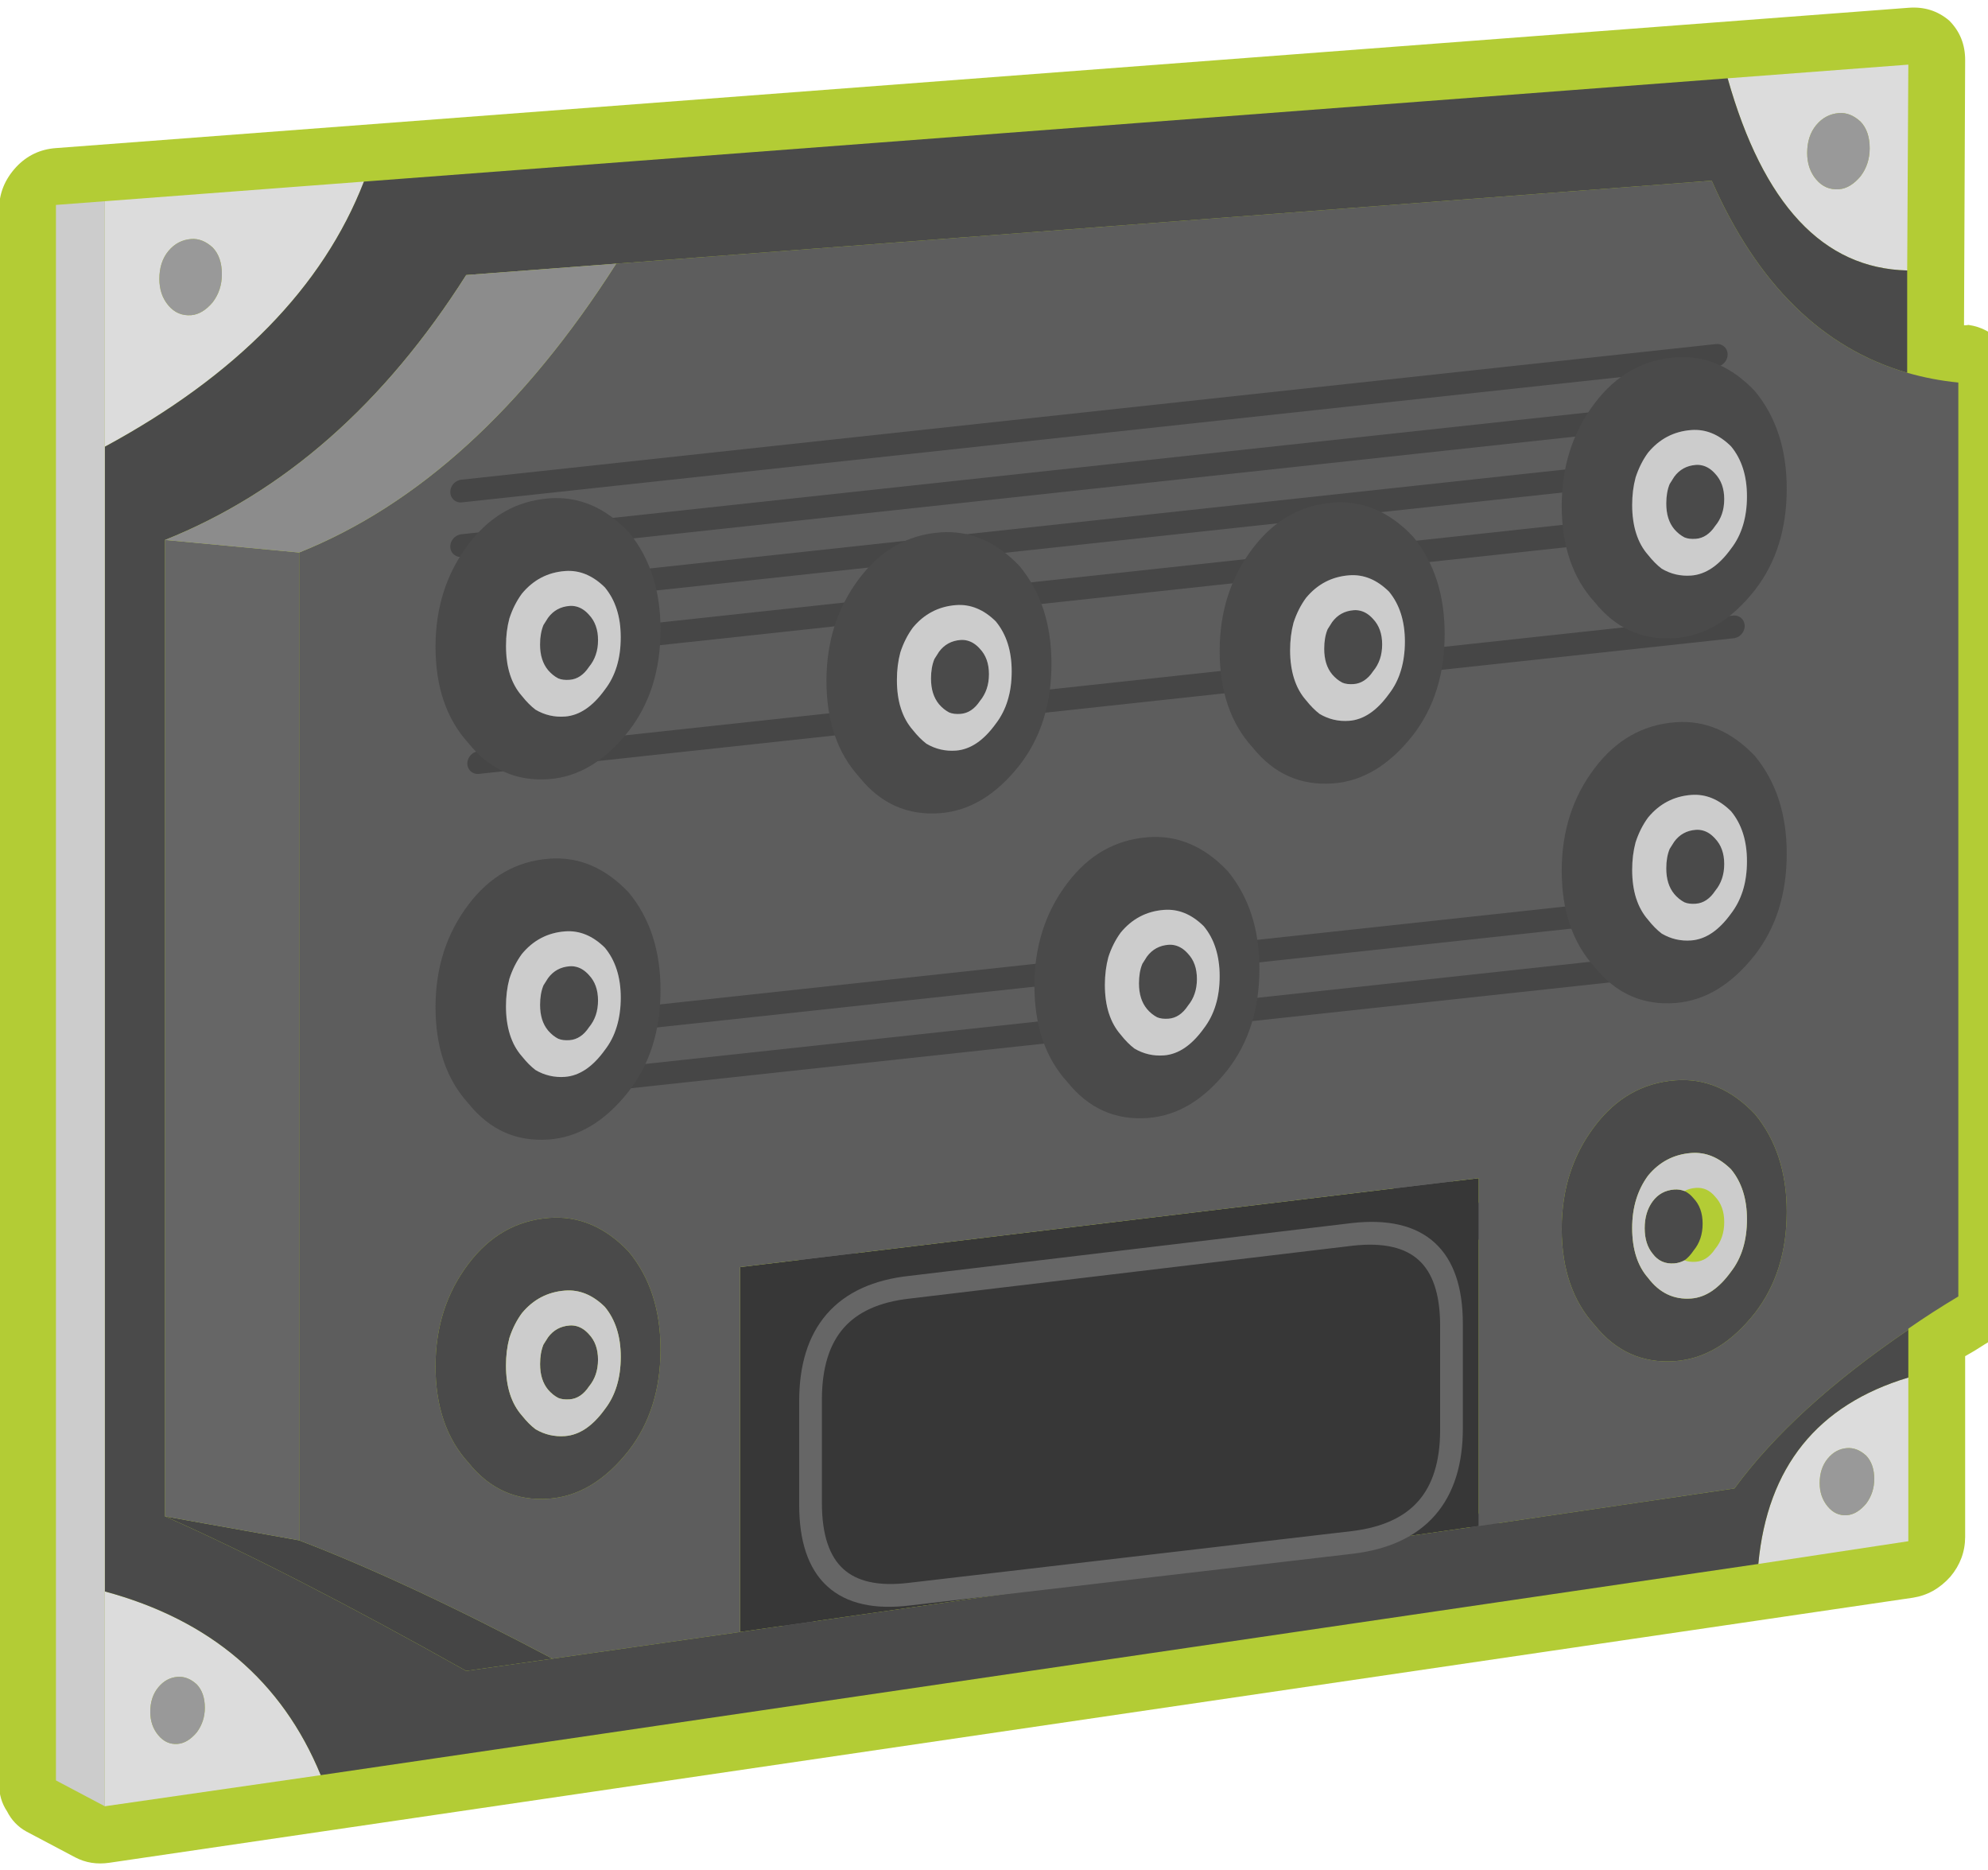
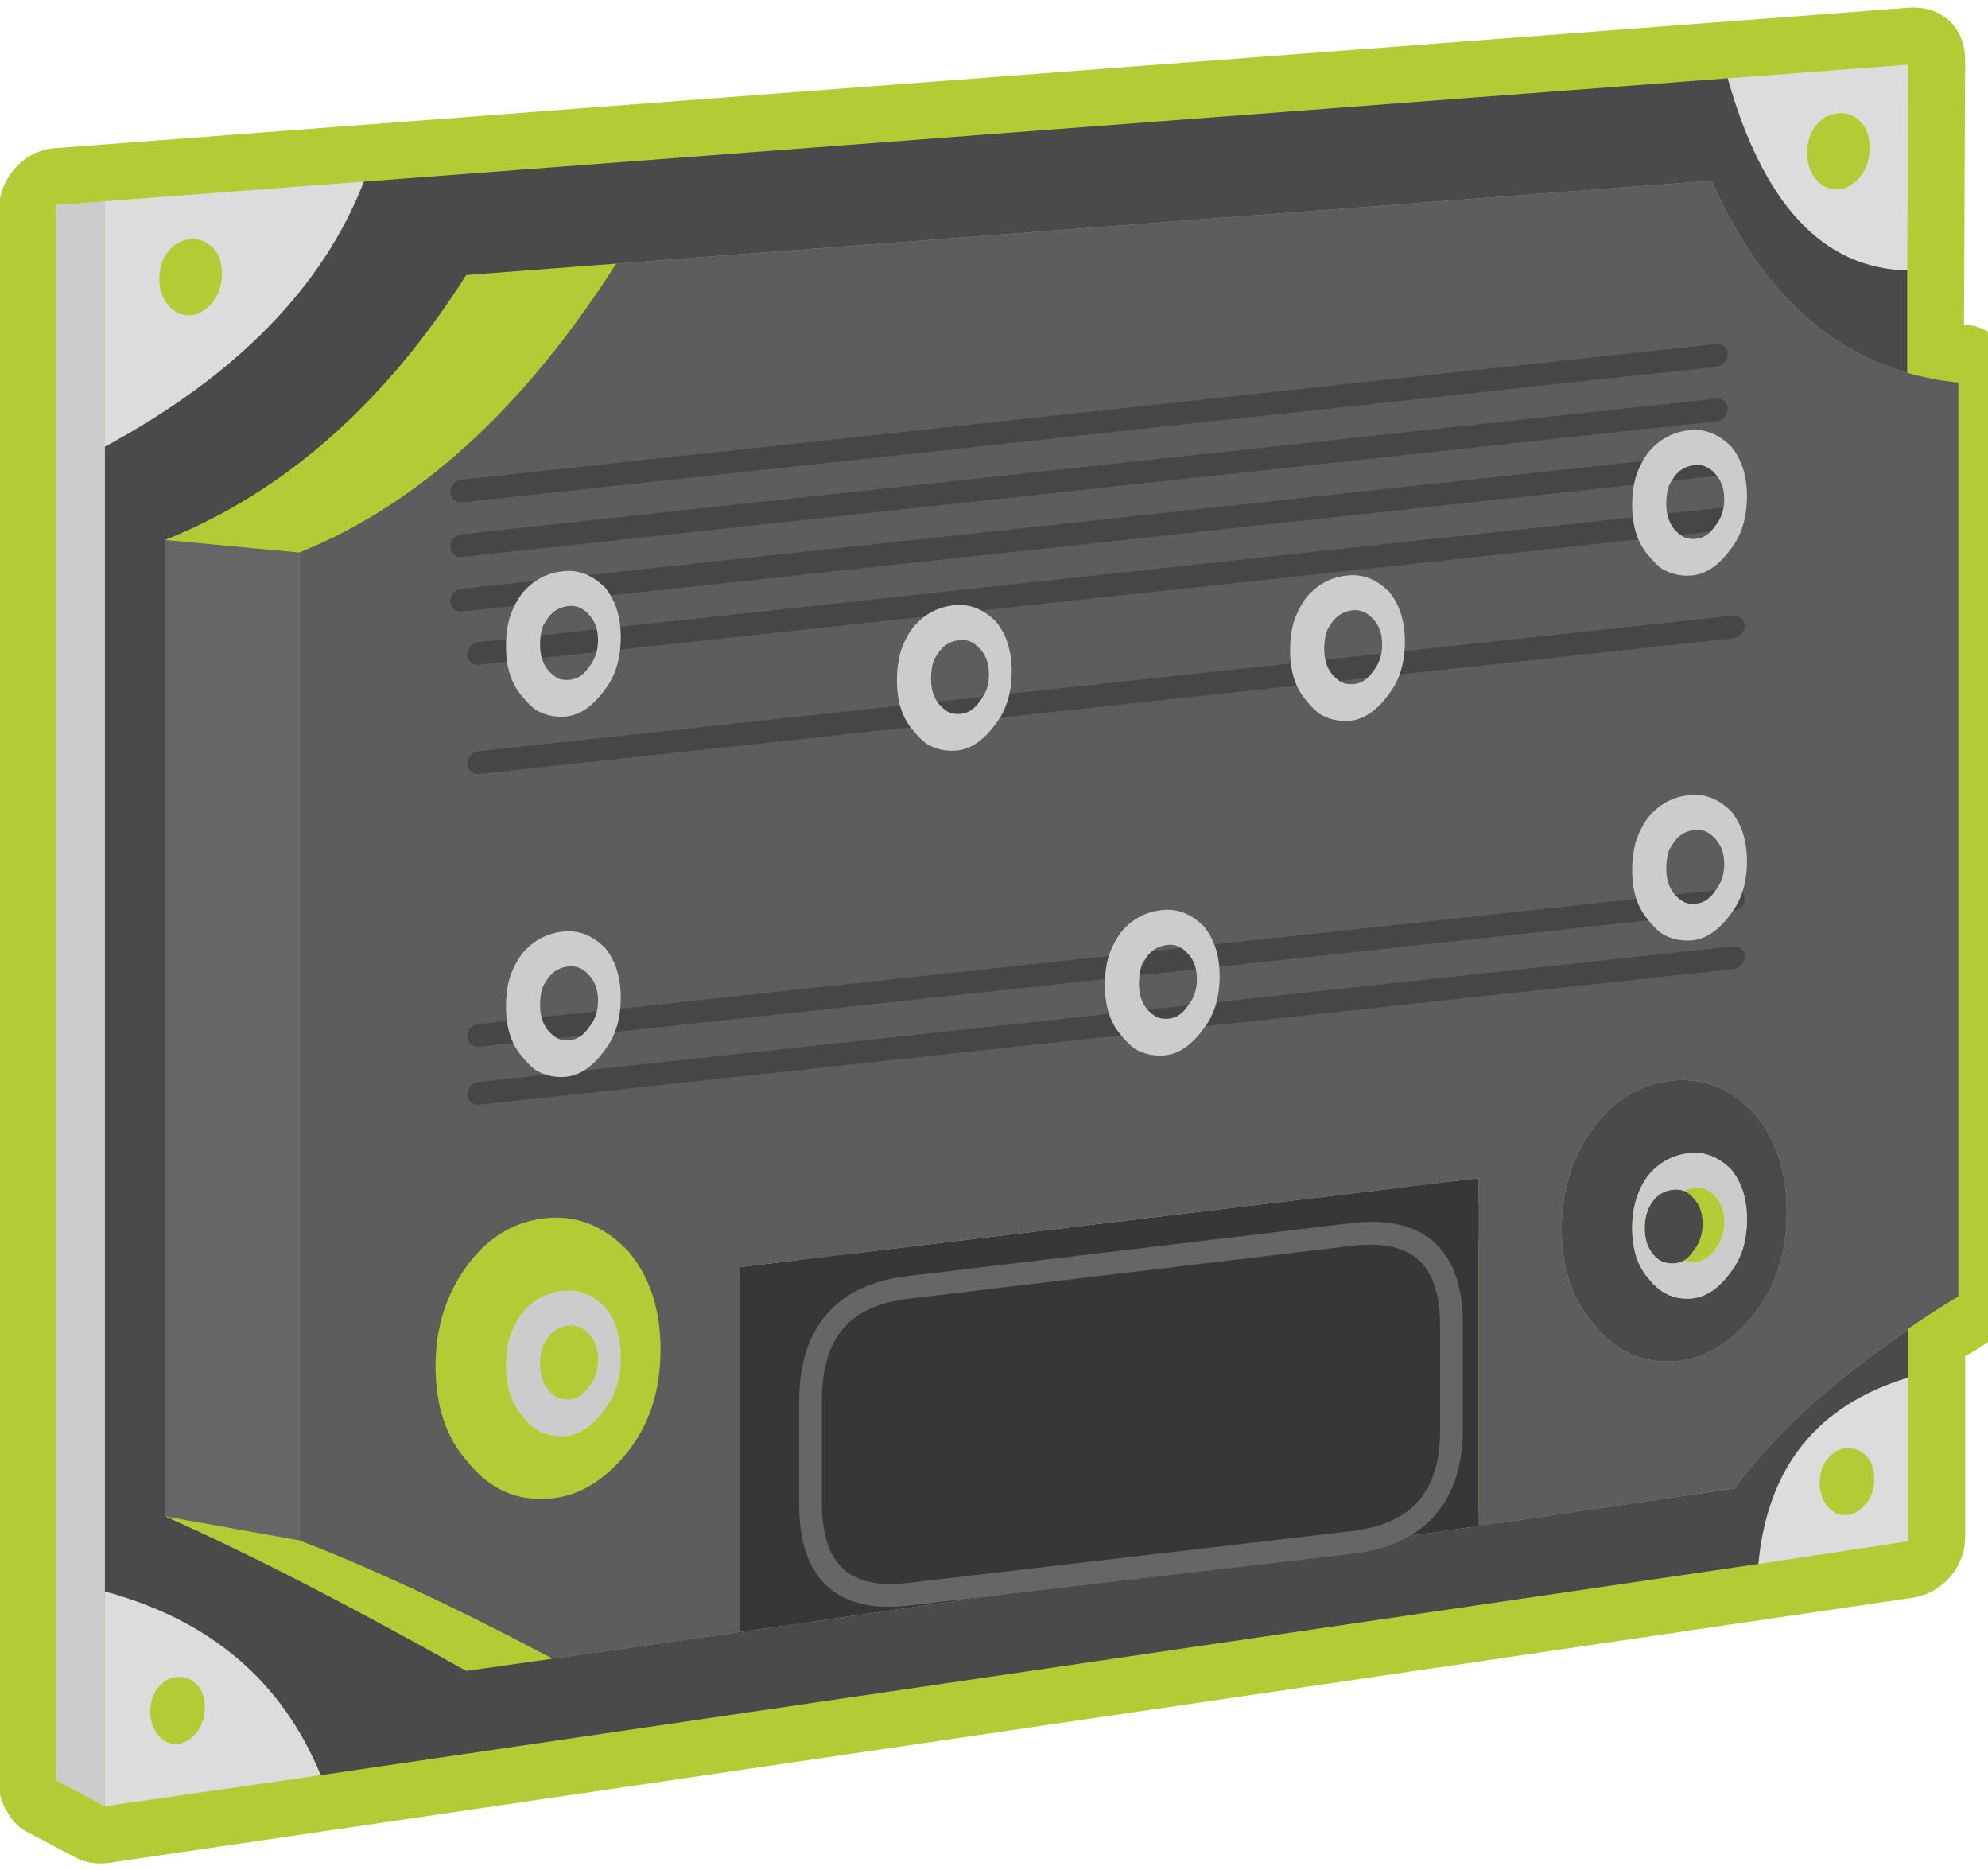
<svg xmlns="http://www.w3.org/2000/svg" xmlns:xlink="http://www.w3.org/1999/xlink" version="1.1" preserveAspectRatio="none" x="0px" y="0px" width="67px" height="63px" viewBox="0 0 67 63">
  <defs>
    <filter id="Filter_1" x="-20%" y="-20%" width="140%" height="140%" color-interpolation-filters="sRGB">
      <feColorMatrix in="SourceGraphic" type="matrix" values="0 0 0 0 0.365 0 0 0 0 0.365 0 0 0 0 0.365 0 0 0 1 0" result="result1" />
    </filter>
    <g id="Symbol_7_0_Layer1_0_FILL">
      <path fill="#B3CC35" stroke="none" d=" M 2.2 -2.5 Q 1.16 -2.506 0.4 -1.8 -0.306 -1.038 -0.3 0 L -0.25 11.65 Q -0.341 11.661 -0.45 11.65 -1.316 11.841 -1.9 12.55 -2.494 13.243 -2.5 14.15 L -2.5 54.35 Q -2.494 55.048 -2.15 55.65 -1.764 56.25 -1.15 56.55 -0.717 56.801 -0.3 57 L -0.3 64.95 Q -0.298 65.927 0.35 66.65 1.046 67.375 2 67.45 L 81.35 73.1 Q 82.168 73.158 82.85 72.75 L 85 71.45 Q 85.555 71.103 85.85 70.5 86.199 69.95 86.2 69.3 L 86.2 0 Q 86.204 -1.039 85.45 -1.8 84.739 -2.504 83.7 -2.5 L 2.2 -2.5 M 35.2 32.75 L 31.15 32.6 31.15 30.7 35.2 30.8 35.2 32.75 M 21.6 48.8 Q 23.293 46.984 26.7 47.1 L 46.2 47.95 Q 52.994 48.144 53 55.1 L 53 59.65 Q 53.003 63.135 51.15 64.75 49.492 66.599 46.05 66.45 L 26.5 65.65 Q 19.821 65.34 19.8 58.5 L 19.8 53.9 Q 19.797 50.445 21.6 48.8 M 26.7 47.1 Q 23.293 46.984 21.6 48.8 19.797 50.445 19.8 53.9 L 19.8 58.5 Q 19.821 65.34 26.5 65.65 L 46.05 66.45 Q 49.492 66.599 51.15 64.75 53.003 63.135 53 59.65 L 53 55.1 Q 52.994 48.144 46.2 47.95 L 26.7 47.1 M 24.8 58.5 L 24.8 53.9 Q 24.803 52.899 25.15 52.35 25.643 52.07 26.55 52.1 L 46.05 52.95 Q 48.005 53.055 48 55.1 L 48 59.65 Q 47.997 60.671 47.65 61.2 47.17 61.494 46.25 61.45 L 26.75 60.65 Q 24.805 60.536 24.8 58.5 Z" />
    </g>
    <g id="Symbol_7_0_Layer0_0_FILL">
      <path fill="#373737" stroke="none" d=" M 53.6 65.05 L 53.6 49 21.1 47.55 21.1 62.85 53.6 65.05 M 22.3 53.9 Q 22.3 49.45 26.65 49.6 L 46.15 50.45 Q 50.5 50.6 50.5 55.1 L 50.5 59.65 Q 50.5 64.15 46.15 63.95 L 26.65 63.15 Q 22.3 62.95 22.3 58.5 L 22.3 53.9 M 26.65 49.6 Q 22.3 49.45 22.3 53.9 L 22.3 58.5 Q 22.3 62.95 26.65 63.15 L 46.15 63.95 Q 50.5 64.15 50.5 59.65 L 50.5 55.1 Q 50.5 50.6 46.15 50.45 L 26.65 49.6 Z" />
-       <path fill="#454545" stroke="none" d=" M 78.9 58.05 L 73 59.55 Q 68.3 61.7 61.85 65.6 L 65.65 65.85 Q 73.5 60.85 78.9 58.05 Z" />
      <path fill="#DCDCDC" stroke="none" d=" M 2.2 64.95 L 8.8 65.45 Q 8.2 59.1 2.2 57.75 L 2.2 64.95 M 4.05 61.05 Q 4.45 60.65 4.9 60.65 5.4 60.65 5.75 61.05 6.1 61.45 6.1 62.1 6.1 62.7 5.75 63.15 5.4 63.6 4.9 63.6 4.45 63.6 4.05 63.15 3.7 62.7 3.7 62.1 3.7 61.45 4.05 61.05 M 2.2 0 L 2.25 9.05 Q 7.8 8.5 10.15 0 L 2.2 0 M 6.25 4.75 Q 5.85 5.25 5.25 5.25 4.75 5.25 4.3 4.75 3.9 4.25 3.9 3.55 3.9 2.8 4.3 2.35 4.75 1.9 5.25 1.9 5.85 1.9 6.25 2.35 6.65 2.8 6.65 3.55 6.65 4.25 6.25 4.75 M 81.55 70.6 L 81.55 61.15 Q 74.6 63.55 72.05 69.95 L 81.55 70.6 M 77.15 66.6 Q 77.15 65.95 77.5 65.55 77.9 65.15 78.35 65.15 78.85 65.15 79.2 65.55 79.55 65.95 79.55 66.6 79.55 67.2 79.2 67.65 78.85 68.1 78.35 68.1 77.9 68.1 77.5 67.65 77.15 67.2 77.15 66.6 M 81.55 10.8 L 81.55 0 70.15 0 Q 72.85 6.75 81.55 10.8 M 76.4 3.6 Q 76.4 2.85 76.8 2.4 77.25 1.95 77.75 1.95 78.35 1.95 78.75 2.4 79.15 2.85 79.15 3.6 79.15 4.3 78.75 4.8 78.35 5.3 77.75 5.3 77.25 5.3 76.8 4.8 76.4 4.3 76.4 3.6 Z" />
-       <path fill="#999999" stroke="none" d=" M 4.9 60.65 Q 4.45 60.65 4.05 61.05 3.7 61.45 3.7 62.1 3.7 62.7 4.05 63.15 4.45 63.6 4.9 63.6 5.4 63.6 5.75 63.15 6.1 62.7 6.1 62.1 6.1 61.45 5.75 61.05 5.4 60.65 4.9 60.65 M 5.25 5.25 Q 5.85 5.25 6.25 4.75 6.65 4.25 6.65 3.55 6.65 2.8 6.25 2.35 5.85 1.9 5.25 1.9 4.75 1.9 4.3 2.35 3.9 2.8 3.9 3.55 3.9 4.25 4.3 4.75 4.75 5.25 5.25 5.25 M 77.5 65.55 Q 77.15 65.95 77.15 66.6 77.15 67.2 77.5 67.65 77.9 68.1 78.35 68.1 78.85 68.1 79.2 67.65 79.55 67.2 79.55 66.6 79.55 65.95 79.2 65.55 78.85 65.15 78.35 65.15 77.9 65.15 77.5 65.55 M 76.8 2.4 Q 76.4 2.85 76.4 3.6 76.4 4.3 76.8 4.8 77.25 5.3 77.75 5.3 78.35 5.3 78.75 4.8 79.15 4.3 79.15 3.6 79.15 2.85 78.75 2.4 78.35 1.95 77.75 1.95 77.25 1.95 76.8 2.4 Z" />
      <path fill="#5D5D5D" stroke="none" d=" M 73 16.1 Q 65.15 13.55 59.05 4.45 L 10.85 4.45 Q 7.85 11.5 2.25 13.55 1.15 13.95 0 14.15 L 0 54.35 Q 1.15 54.95 2.2 55.6 L 2.2 55.65 Q 7.25 58.7 9.85 62.05 L 21.1 62.85 21.1 47.55 53.6 49 53.6 65.05 61.85 65.6 Q 68.3 61.7 73 59.55 L 73 16.1 M 62 46.2 Q 64.15 46.2 65.55 47.95 67 49.75 67 52.35 67 55 65.55 56.7 64.15 58.55 62 58.55 60.05 58.55 58.5 56.7 57.1 55 57.1 52.35 57.1 49.75 58.5 47.95 60.05 46.2 62 46.2 M 12.45 43.9 Q 14.6 43.9 16 45.65 17.45 47.45 17.45 50.05 17.45 52.7 16 54.4 14.6 56.25 12.45 56.25 10.5 56.25 8.95 54.4 7.55 52.7 7.55 50.05 7.55 47.45 8.95 45.65 10.5 43.9 12.45 43.9 Z" />
      <path fill="#4A4A4A" stroke="none" d=" M 16 45.65 Q 14.6 43.9 12.45 43.9 10.5 43.9 8.95 45.65 7.55 47.45 7.55 50.05 7.55 52.7 8.95 54.4 10.5 56.25 12.45 56.25 14.6 56.25 16 54.4 17.45 52.7 17.45 50.05 17.45 47.45 16 45.65 M 11.75 47.15 Q 12.9 47.15 13.65 48 14.35 48.9 14.35 50.25 14.35 51.65 13.65 52.5 12.9 53.55 11.75 53.55 10.8 53.55 10 52.5 9.3 51.65 9.3 50.25 9.3 48.9 10 48 10.8 47.15 11.75 47.15 M 13.45 49.15 Q 13.1 48.7 12.5 48.7 12.264 48.7 12.05 48.8 11.835 48.913 11.65 49.15 11.25 49.6 11.25 50.3 11.25 51 11.65 51.45 11.835 51.714 12.05 51.85 12.264 51.95 12.5 51.95 13.1 51.95 13.45 51.45 13.8 51 13.8 50.3 13.8 49.6 13.45 49.15 M 81.55 61.15 L 81.55 10.8 Q 72.85 6.75 70.15 0 L 10.15 0 Q 7.8 8.5 2.25 9.05 L 2.25 13.55 Q 7.85 11.5 10.85 4.45 L 59.05 4.45 65.65 4.45 Q 71.05 12.55 78.9 15.1 L 78.9 58.05 Q 73.5 60.85 65.65 65.85 L 61.85 65.6 53.6 65.05 21.1 62.85 9.85 62.05 Q 7.25 58.7 2.2 55.65 L 2.2 57.75 Q 8.2 59.1 8.8 65.45 L 72.05 69.95 Q 74.6 63.55 81.55 61.15 Z" />
      <path fill="#CCCCCC" stroke="none" d=" M 13.65 48 Q 12.9 47.15 11.75 47.15 10.8 47.15 10 48 9.3 48.9 9.3 50.25 9.3 51.65 10 52.5 10.8 53.55 11.75 53.55 12.9 53.55 13.65 52.5 14.35 51.65 14.35 50.25 14.35 48.9 13.65 48 M 12.5 48.7 Q 13.1 48.7 13.45 49.15 13.8 49.6 13.8 50.3 13.8 51 13.45 51.45 13.1 51.95 12.5 51.95 12.264 51.95 12.05 51.85 11.833 51.95 11.55 51.95 11.05 51.95 10.7 51.45 10.3 51 10.3 50.3 10.3 49.6 10.7 49.15 11.05 48.7 11.55 48.7 11.833 48.7 12.05 48.8 12.264 48.7 12.5 48.7 M 81.55 0 L 81.55 10.8 81.55 61.15 81.55 70.6 83.7 69.3 83.7 0 81.55 0 Z" />
      <path fill="#666666" stroke="none" d=" M 78.9 15.1 L 73 16.1 73 59.55 78.9 58.05 78.9 15.1 Z" />
-       <path fill="#8C8C8C" stroke="none" d=" M 73 16.1 L 78.9 15.1 Q 71.05 12.55 65.65 4.45 L 59.05 4.45 Q 65.15 13.55 73 16.1 Z" />
    </g>
    <g id="Symbol_5_0_Layer0_0_FILL">
-       <path fill="#4A4A4A" stroke="none" d=" M 9.9 6.15 Q 9.9 3.55 8.45 1.75 7.05 0 4.9 0 2.95 0 1.4 1.75 0 3.55 0 6.15 0 8.8 1.4 10.5 2.95 12.35 4.9 12.35 7.05 12.35 8.45 10.5 9.9 8.8 9.9 6.15 M 6.1 4.1 Q 6.45 4.55 6.65 5.15 6.8 5.7 6.8 6.35 6.8 7.75 6.1 8.6 5.8 9 5.5 9.25 4.9 9.65 4.2 9.65 3.25 9.65 2.45 8.6 1.75 7.75 1.75 6.35 1.75 5 2.45 4.1 3.25 3.25 4.2 3.25 5.35 3.25 6.1 4.1 M 3.7 4.85 Q 3.4 4.95 3.15 5.25 2.75 5.7 2.75 6.4 2.75 7.1 3.15 7.55 3.5 8.05 4 8.05 4.3 8.05 4.5 7.95 4.75 7.8 4.95 7.55 5.3 7.1 5.3 6.4 5.3 5.9 5.15 5.55 5.05 5.4 4.95 5.25 4.6 4.8 4 4.8 3.85 4.8 3.7 4.85 Z" />
      <path fill="#CCCCCC" stroke="none" d=" M 6.65 5.15 Q 6.45 4.55 6.1 4.1 5.35 3.25 4.2 3.25 3.25 3.25 2.45 4.1 1.75 5 1.75 6.35 1.75 7.75 2.45 8.6 3.25 9.65 4.2 9.65 4.9 9.65 5.5 9.25 5.8 9 6.1 8.6 6.8 7.75 6.8 6.35 6.8 5.7 6.65 5.15 M 3.15 5.25 Q 3.4 4.95 3.7 4.85 3.85 4.8 4 4.8 4.6 4.8 4.95 5.25 5.05 5.4 5.15 5.55 5.3 5.9 5.3 6.4 5.3 7.1 4.95 7.55 4.75 7.8 4.5 7.95 4.3 8.05 4 8.05 3.5 8.05 3.15 7.55 2.75 7.1 2.75 6.4 2.75 5.7 3.15 5.25 Z" />
    </g>
    <path id="Symbol_7_0_Layer1_0_1_STROKES" stroke="#666666" stroke-width="1" stroke-linejoin="round" stroke-linecap="round" fill="none" d=" M 26.525 65.65 Q 19.821 65.34 19.8 58.5 L 19.8 53.9 Q 19.797 50.445 21.625 48.825 23.293 46.984 26.725 47.1 L 46.225 47.95 Q 52.994 48.144 53 55.1 L 53 59.65 Q 53.003 63.135 51.175 64.75 49.492 66.599 46.05 66.45 L 26.525 65.65 Z M 24.8 58.5 Q 24.805 60.536 26.775 60.65 L 46.275 61.45 Q 47.17 61.494 47.65 61.2 47.997 60.671 48 59.65 L 48 55.1 Q 48.005 53.055 46.075 52.95 L 26.55 52.1 Q 25.643 52.07 25.15 52.375 24.803 52.899 24.8 53.9 L 24.8 58.5 Z" />
    <path id="Duplicate_Items_Folder_Symbol_2_0_Layer0_0_1_STROKES" stroke="#464646" stroke-width="1" stroke-linejoin="round" stroke-linecap="round" fill="none" d=" M 0 0 L 55.2 1.4" />
    <path id="Symbol_7_0_Layer0_0_1_STROKES" stroke="#666666" stroke-width="1" stroke-linejoin="round" stroke-linecap="round" fill="none" d=" M 26.65 49.6 L 46.15 50.45 Q 50.5 50.6 50.5 55.1 L 50.5 59.65 Q 50.5 64.15 46.15 63.95 L 26.65 63.15 Q 22.3 62.95 22.3 58.5 L 22.3 53.9 Q 22.3 49.45 26.65 49.6 Z" />
  </defs>
  <g transform="matrix( -0.766, 0.058, 0, 0.766, 66,2.05) ">
    <g transform="matrix( 1, 0, 0, 1, 0,0) ">
      <use xlink:href="#Symbol_7_0_Layer1_0_FILL" />
      <use xlink:href="#Symbol_7_0_Layer1_0_1_STROKES" />
    </g>
    <g transform="matrix( 1, 0.007, 0, 1, 9.9,19.35) ">
      <g transform="matrix( 1, 0, 0, 1, 0,0) ">
        <use filter="url(#Filter_1)" xlink:href="#Duplicate_Items_Folder_Symbol_2_0_Layer0_0_1_STROKES" />
      </g>
    </g>
    <g transform="matrix( 1, 0.007, 0, 1, 10.65,16.95) ">
      <g transform="matrix( 1, 0, 0, 1, 0,0) ">
        <use filter="url(#Filter_1)" xlink:href="#Duplicate_Items_Folder_Symbol_2_0_Layer0_0_1_STROKES" />
      </g>
    </g>
    <g transform="matrix( 1, 0.007, 0, 1, 10.65,14.55) ">
      <g transform="matrix( 1, 0, 0, 1, 0,0) ">
        <use filter="url(#Filter_1)" xlink:href="#Duplicate_Items_Folder_Symbol_2_0_Layer0_0_1_STROKES" />
      </g>
    </g>
    <g transform="matrix( 1, 0.007, 0, 1, 10.65,12.15) ">
      <g transform="matrix( 1, 0, 0, 1, 0,0) ">
        <use filter="url(#Filter_1)" xlink:href="#Duplicate_Items_Folder_Symbol_2_0_Layer0_0_1_STROKES" />
      </g>
    </g>
    <g transform="matrix( 1, 0.007, 0, 1, 9.9,21.75) ">
      <g transform="matrix( 1, 0, 0, 1, 0,0) ">
        <use filter="url(#Filter_1)" xlink:href="#Duplicate_Items_Folder_Symbol_2_0_Layer0_0_1_STROKES" />
      </g>
    </g>
    <g transform="matrix( 1, 0.007, 0, 1, 9.9,24.15) ">
      <g transform="matrix( 1, 0, 0, 1, 0,0) ">
        <use filter="url(#Filter_1)" xlink:href="#Duplicate_Items_Folder_Symbol_2_0_Layer0_0_1_STROKES" />
      </g>
    </g>
    <g transform="matrix( 1, 0.007, 0, 1, 9.9,26.55) ">
      <g transform="matrix( 1, 0, 0, 1, 0,0) ">
        <use filter="url(#Filter_1)" xlink:href="#Duplicate_Items_Folder_Symbol_2_0_Layer0_0_1_STROKES" />
      </g>
    </g>
    <g transform="matrix( 1, 0.007, 0, 1, 9.9,38.7) ">
      <g transform="matrix( 1, 0, 0, 1, 0,0) ">
        <use filter="url(#Filter_1)" xlink:href="#Duplicate_Items_Folder_Symbol_2_0_Layer0_0_1_STROKES" />
      </g>
    </g>
    <g transform="matrix( 1, 0.007, 0, 1, 9.9,36.15) ">
      <g transform="matrix( 1, 0, 0, 1, 0,0) ">
        <use filter="url(#Filter_1)" xlink:href="#Duplicate_Items_Folder_Symbol_2_0_Layer0_0_1_STROKES" />
      </g>
    </g>
    <g transform="matrix( 1, 0.007, 0, 1, 9.9,33.75) ">
      <g transform="matrix( 1, 0, 0, 1, 0,0) ">
        <use filter="url(#Filter_1)" xlink:href="#Duplicate_Items_Folder_Symbol_2_0_Layer0_0_1_STROKES" />
      </g>
    </g>
    <g transform="matrix( 1, 0.007, 0, 1, 9.9,31.35) ">
      <g transform="matrix( 1, 0, 0, 1, 0,0) ">
        <use filter="url(#Filter_1)" xlink:href="#Duplicate_Items_Folder_Symbol_2_0_Layer0_0_1_STROKES" />
      </g>
    </g>
    <g transform="matrix( 1, 0.007, 0, 1, 9.9,28.95) ">
      <g transform="matrix( 1, 0, 0, 1, 0,0) ">
        <use filter="url(#Filter_1)" xlink:href="#Duplicate_Items_Folder_Symbol_2_0_Layer0_0_1_STROKES" />
      </g>
    </g>
    <g transform="matrix( 1, 0, 0, 1, 0,0) ">
      <use xlink:href="#Symbol_7_0_Layer0_0_FILL" />
      <use xlink:href="#Symbol_7_0_Layer0_0_1_STROKES" />
    </g>
    <g transform="matrix( 1, 0.007, 0, 1, 9.9,19.35) ">
      <g transform="matrix( 1, 0, 0, 1, 0,0) ">
        <use filter="url(#Filter_1)" xlink:href="#Duplicate_Items_Folder_Symbol_2_0_Layer0_0_1_STROKES" />
      </g>
    </g>
    <g transform="matrix( 1, 0.007, 0, 1, 10.65,16.95) ">
      <g transform="matrix( 1, 0, 0, 1, 0,0) ">
        <use filter="url(#Filter_1)" xlink:href="#Duplicate_Items_Folder_Symbol_2_0_Layer0_0_1_STROKES" />
      </g>
    </g>
    <g transform="matrix( 1, 0.007, 0, 1, 10.65,14.55) ">
      <g transform="matrix( 1, 0, 0, 1, 0,0) ">
        <use filter="url(#Filter_1)" xlink:href="#Duplicate_Items_Folder_Symbol_2_0_Layer0_0_1_STROKES" />
      </g>
    </g>
    <g transform="matrix( 1, 0.007, 0, 1, 10.65,12.15) ">
      <g transform="matrix( 1, 0, 0, 1, 0,0) ">
        <use filter="url(#Filter_1)" xlink:href="#Duplicate_Items_Folder_Symbol_2_0_Layer0_0_1_STROKES" />
      </g>
    </g>
    <g transform="matrix( 1, 0.007, 0, 1, 9.9,24.15) ">
      <g transform="matrix( 1, 0, 0, 1, 0,0) ">
        <use filter="url(#Filter_1)" xlink:href="#Duplicate_Items_Folder_Symbol_2_0_Layer0_0_1_STROKES" />
      </g>
    </g>
    <g transform="matrix( 1, 0.007, 0, 1, 9.9,38.7) ">
      <g transform="matrix( 1, 0, 0, 1, 0,0) ">
        <use filter="url(#Filter_1)" xlink:href="#Duplicate_Items_Folder_Symbol_2_0_Layer0_0_1_STROKES" />
      </g>
    </g>
    <g transform="matrix( 1, 0.007, 0, 1, 9.9,36.15) ">
      <g transform="matrix( 1, 0, 0, 1, 0,0) ">
        <use filter="url(#Filter_1)" xlink:href="#Duplicate_Items_Folder_Symbol_2_0_Layer0_0_1_STROKES" />
      </g>
    </g>
    <g transform="matrix( 1, 0, 0, 1, 57.1,46.2) ">
      <g transform="matrix( 1, 0, 0, 1, 0,0) ">
        <use xlink:href="#Symbol_5_0_Layer0_0_FILL" />
      </g>
    </g>
    <g transform="matrix( 1, 0, 0, 1, 57.1,30.4) ">
      <g transform="matrix( 1, 0, 0, 1, 0,0) ">
        <use xlink:href="#Symbol_5_0_Layer0_0_FILL" />
      </g>
    </g>
    <g transform="matrix( 1, 0, 0, 1, 57.1,14.55) ">
      <g transform="matrix( 1, 0, 0, 1, 0,0) ">
        <use xlink:href="#Symbol_5_0_Layer0_0_FILL" />
      </g>
    </g>
    <g transform="matrix( 1, 0, 0, 1, 7.55,28.15) ">
      <g transform="matrix( 1, 0, 0, 1, 0,0) ">
        <use xlink:href="#Symbol_5_0_Layer0_0_FILL" />
      </g>
    </g>
    <g transform="matrix( 1, 0, 0, 1, 7.55,12.1) ">
      <g transform="matrix( 1, 0, 0, 1, 0,0) ">
        <use xlink:href="#Symbol_5_0_Layer0_0_FILL" />
      </g>
    </g>
    <g transform="matrix( 1, 0, 0, 1, 39.9,17.35) ">
      <g transform="matrix( 1, 0, 0, 1, 0,0) ">
        <use xlink:href="#Symbol_5_0_Layer0_0_FILL" />
      </g>
    </g>
    <g transform="matrix( 1, 0, 0, 1, 22.6,17.35) ">
      <g transform="matrix( 1, 0, 0, 1, 0,0) ">
        <use xlink:href="#Symbol_5_0_Layer0_0_FILL" />
      </g>
    </g>
    <g transform="matrix( 1, 0, 0, 1, 30.75,31.45) ">
      <g transform="matrix( 1, 0, 0, 1, 0,0) ">
        <use xlink:href="#Symbol_5_0_Layer0_0_FILL" />
      </g>
    </g>
  </g>
</svg>